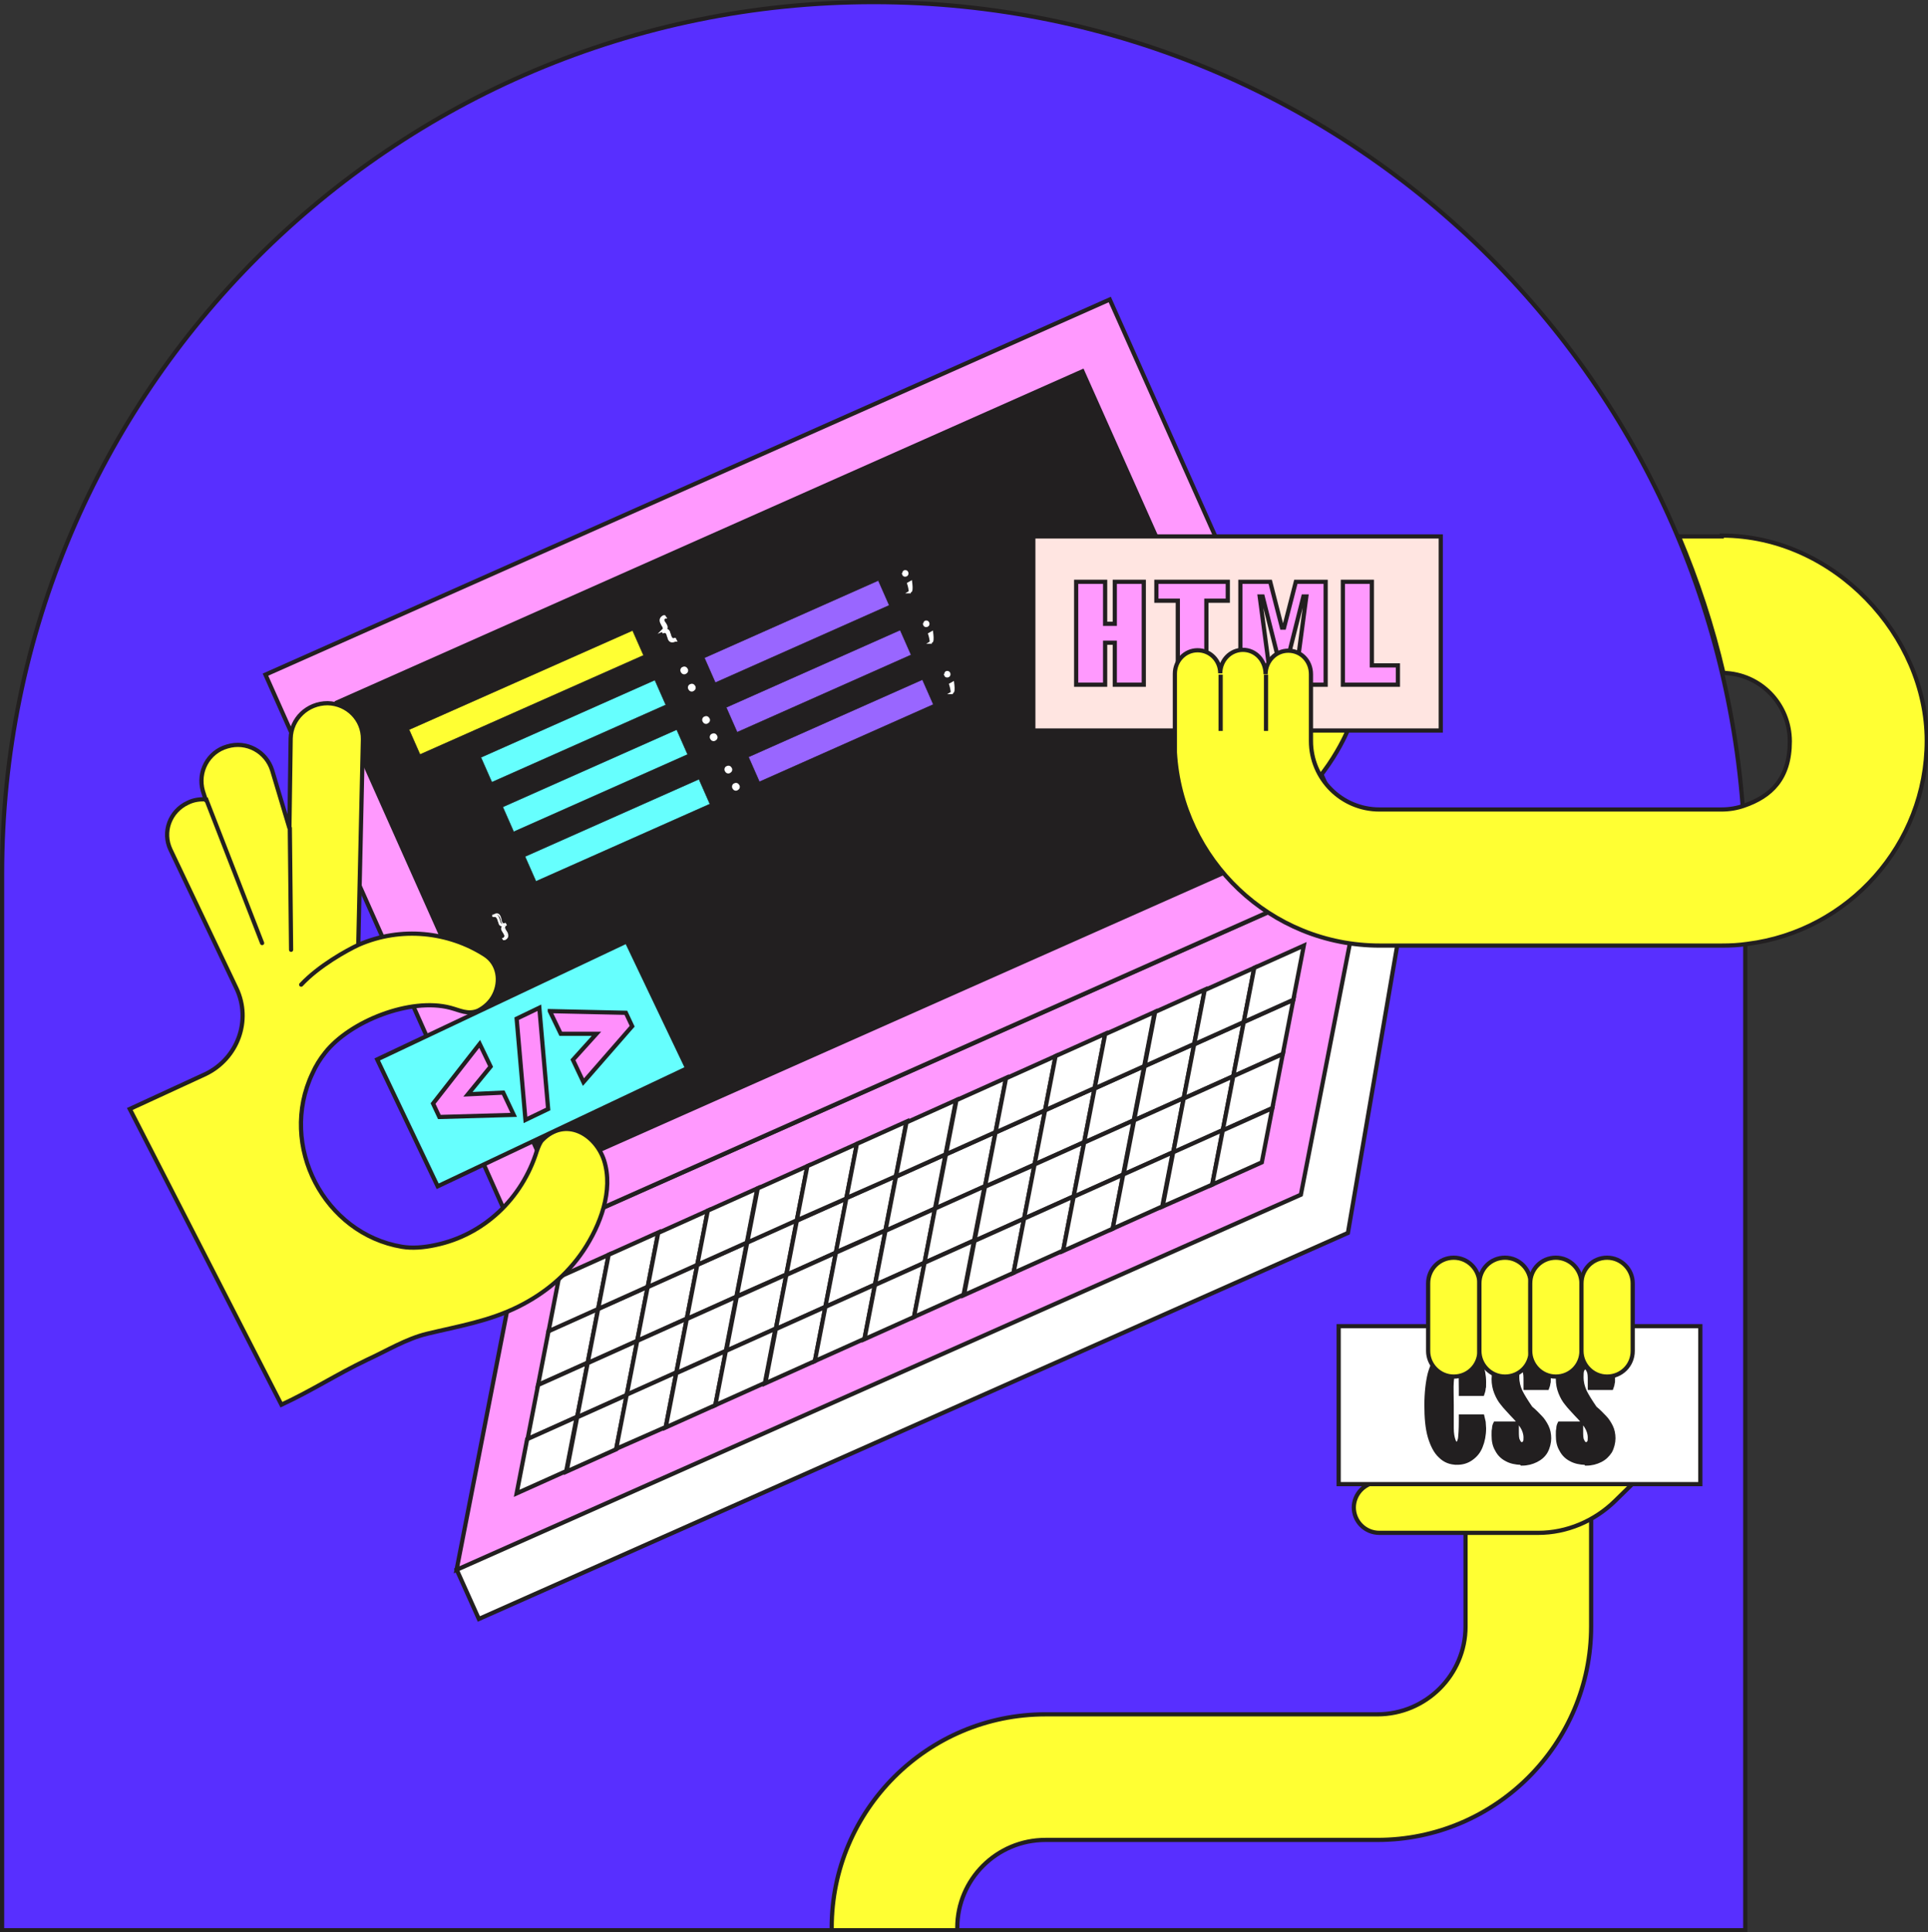
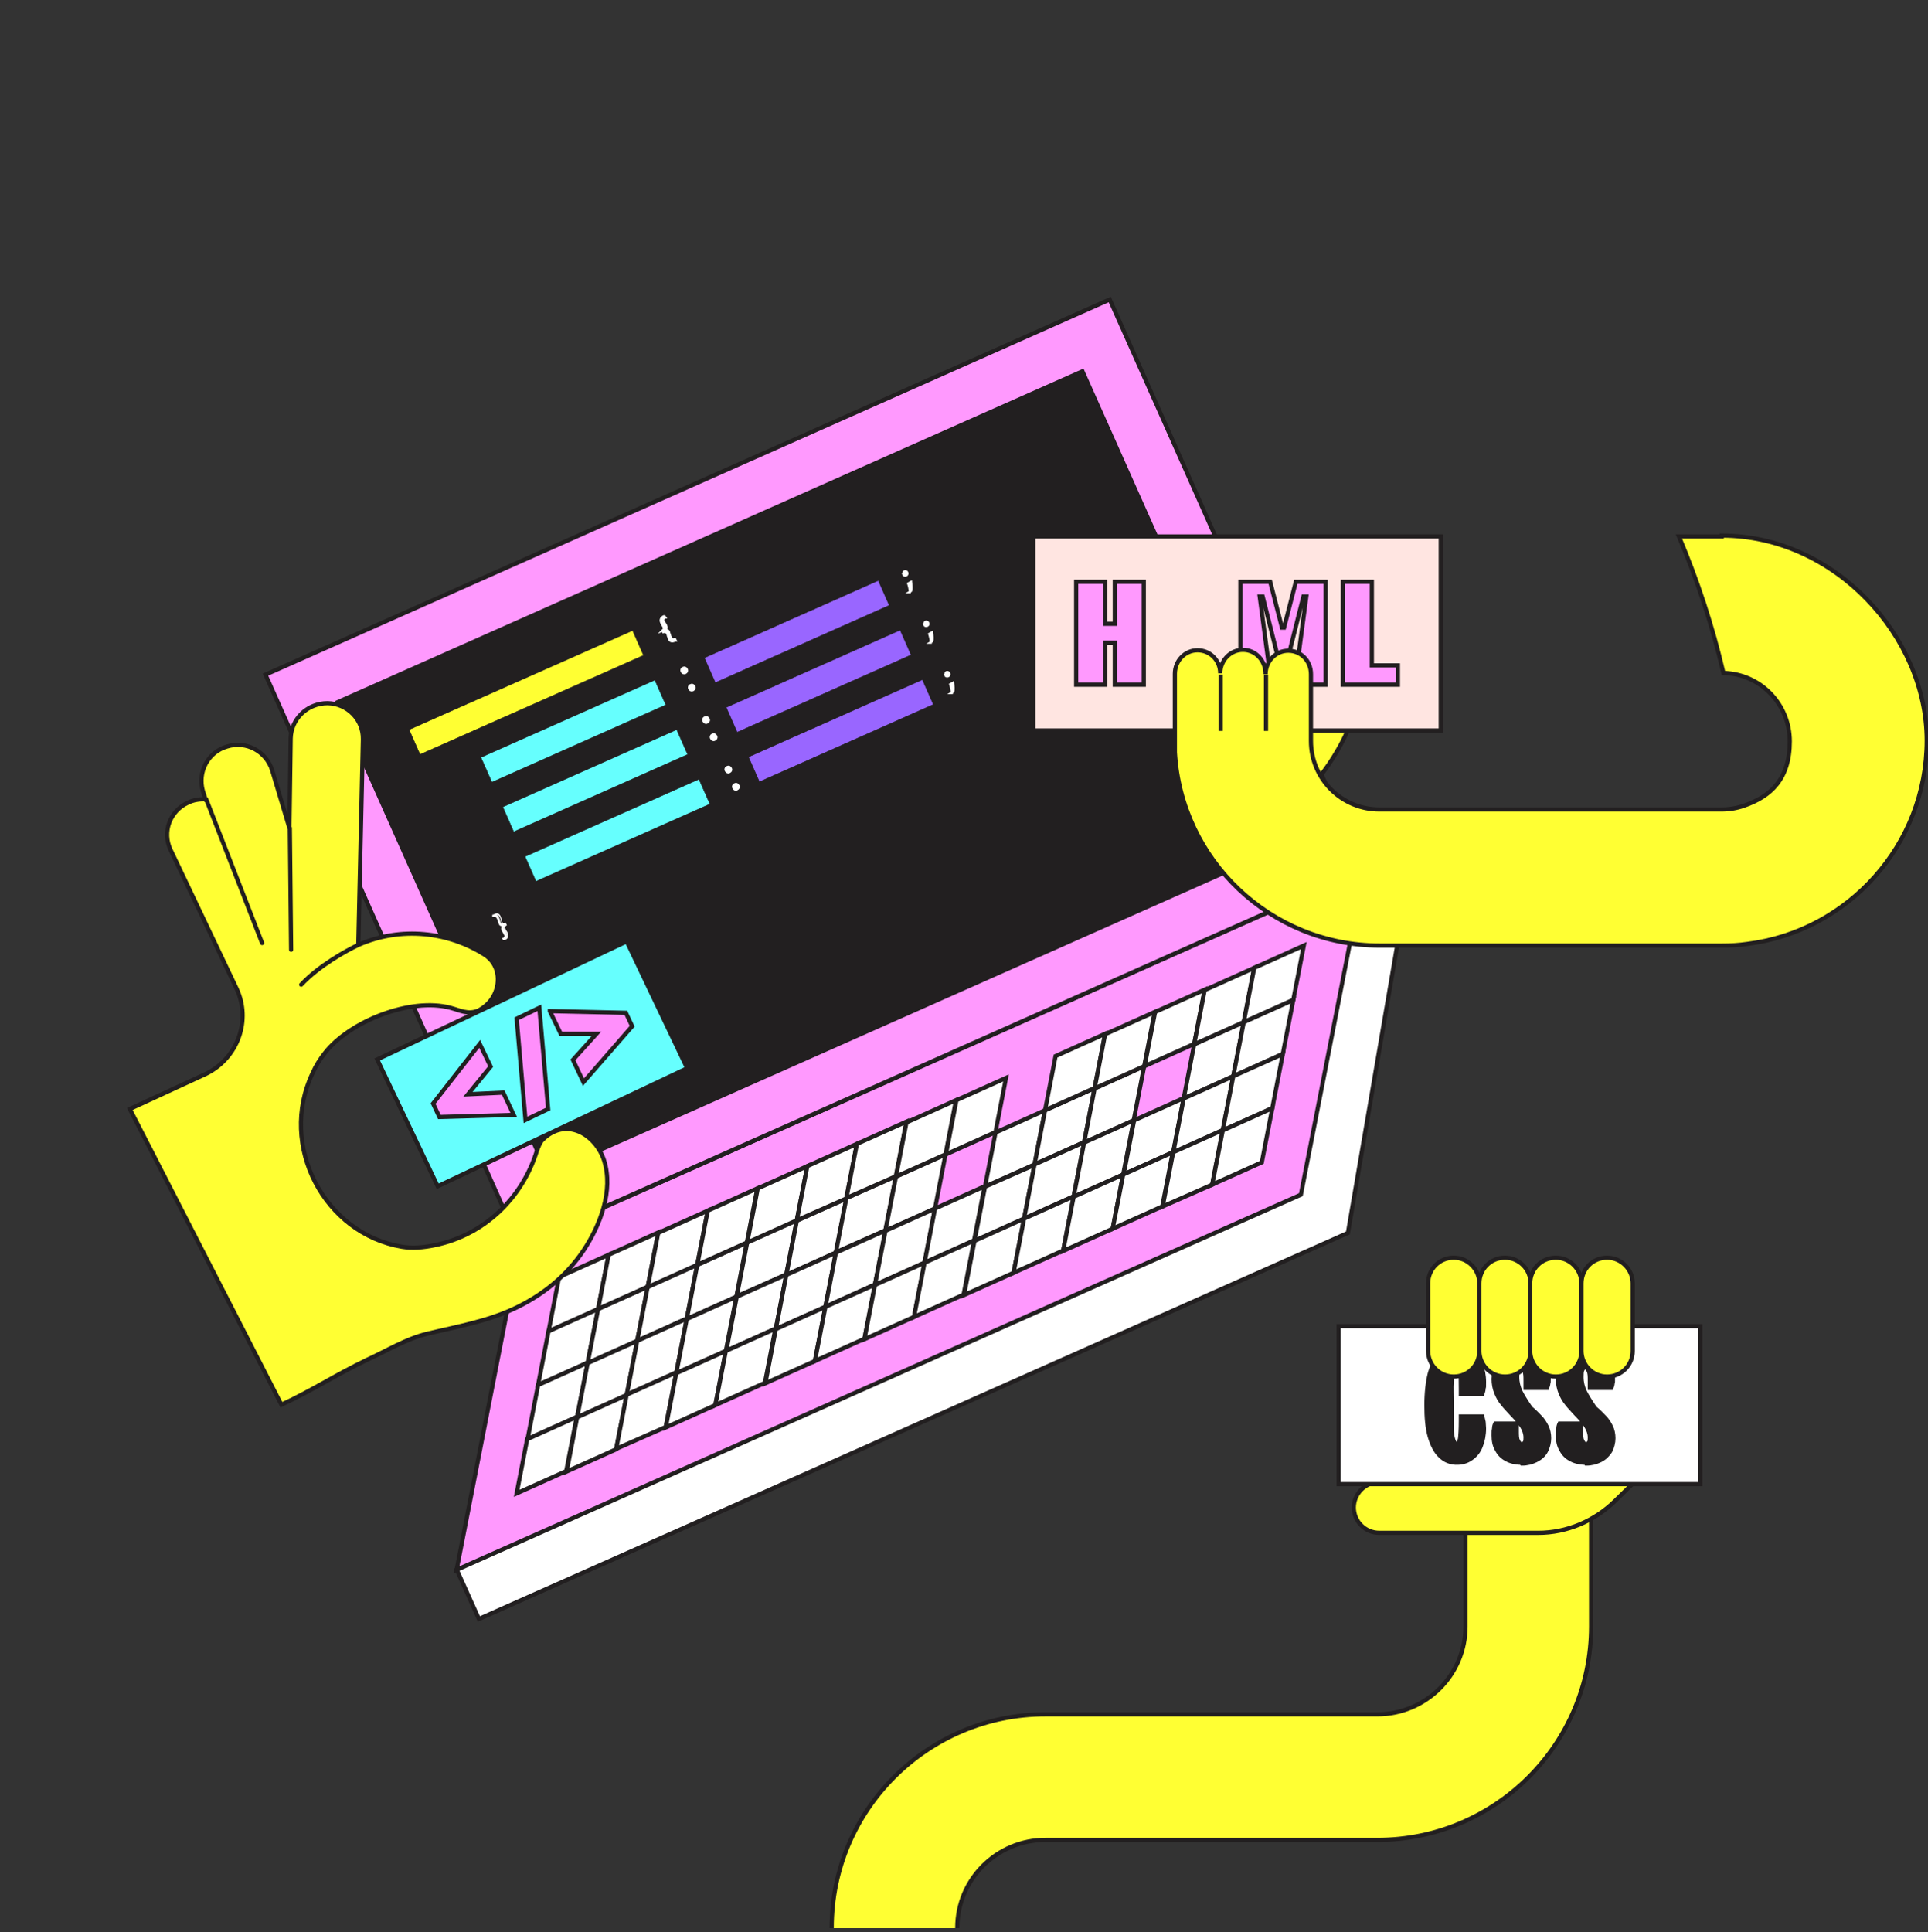
<svg xmlns="http://www.w3.org/2000/svg" id="Calque_1" data-name="Calque 1" viewBox="0 0 459 460">
  <rect x="0" y="0" width="459" height="460" fill="#333333" stroke="none" />
  <defs>
    <style>      .cls-1 {        fill: #221f20;      }      .cls-1, .cls-2, .cls-3, .cls-4, .cls-5, .cls-6, .cls-7, .cls-8, .cls-9, .cls-10, .cls-11, .cls-12, .cls-13, .cls-14 {        stroke-miterlimit: 10;      }      .cls-1, .cls-2, .cls-5, .cls-6, .cls-7, .cls-15, .cls-8, .cls-9, .cls-10, .cls-16, .cls-11, .cls-13, .cls-14 {        stroke: #221f20;      }      .cls-2, .cls-8 {        fill: #66fffe;      }      .cls-3 {        stroke-width: .5px;      }      .cls-3, .cls-4, .cls-6, .cls-12, .cls-17 {        fill: #fff;      }      .cls-3, .cls-4, .cls-12 {        stroke: #fff;      }      .cls-18 {        clip-path: url(#clippath);      }      .cls-19, .cls-20, .cls-17 {        stroke-width: 0px;      }      .cls-19, .cls-15, .cls-10 {        fill: none;      }      .cls-4 {        stroke-width: .3px;      }      .cls-5 {        fill: #ff8ffb;      }      .cls-20, .cls-11, .cls-14 {        fill: #ff3;      }      .cls-7 {        fill: #ffe5e1;      }      .cls-15 {        stroke-linecap: round;      }      .cls-8, .cls-13 {        stroke-width: .1px;      }      .cls-9 {        fill: #ff99fe;      }      .cls-16 {        fill: #582fff;      }      .cls-11 {        stroke-width: .1px;      }      .cls-12 {        stroke-width: .5px;      }      .cls-13 {        fill: #96f;      }    </style>
    <clipPath id="clippath">
      <rect class="cls-19" width="459" height="459" />
    </clipPath>
  </defs>
-   <path class="cls-16" d="M415.5,208v251.5H.5v-251.5C.5,93.4,93.4.5,208,.5s207.5,92.9,207.5,207.5Z" />
  <g class="cls-18">
    <g>
      <path class="cls-14" d="M227.9,460.7h-29.9v-1.8c0-28,22.8-50.8,50.9-50.8h79c11.6,0,21-9.4,21-20.9v-28.7h29.9v28.7c0,28-22.8,50.8-50.9,50.8h-79c-11.6,0-21,9.4-21,20.9v1.8Z" />
      <path class="cls-14" d="M322.3,358.9c0-3.3,2.7-6.1,6.1-6.1h60.7l-4.6,4.5c-4.9,4.8-11.5,7.6-18.3,7.6h-37.8c-3.4,0-6.1-2.7-6.1-6.1h0Z" />
      <path class="cls-6" d="M404.8,315.7h-86.1v37.6h86.1v-37.6Z" />
      <path class="cls-1" d="M346.9,348.2c-1.6,0-2.9-.5-4-1.6-1.1-1-1.9-2.6-2.5-4.6-.6-2.1-.8-4.6-.8-7.5s.3-5.5.8-7.5c.6-2.1,1.4-3.6,2.5-4.6,1.1-1,2.4-1.6,4-1.6s2.3.3,3.3,1c1,.7,1.7,1.7,2.3,2.9.5,1.3.8,2.7.8,4.3s0,1-.1,1.5c0,.5-.2,1-.3,1.3h-5.1v-1.1c0-2,0-3.4-.2-4.2-.1-.8-.4-1.2-.8-1.2s-.6.3-.8.9c-.2.6-.3,1.5-.4,2.8s0,3.1,0,5.5,0,4.2,0,5.5c0,1.3.2,2.2.4,2.8.2.6.4.9.8.9s.6-.4.8-1.2c.1-.8.2-2.2.2-4.2v-1.1h5.1c.1.4.2.8.3,1.3,0,.5.1,1,.1,1.5,0,1.6-.3,3.1-.8,4.3-.5,1.3-1.3,2.2-2.3,2.9-1,.7-2.1,1-3.3,1h0Z" />
      <path class="cls-1" d="M362.1,348.2c-1.3,0-2.5-.3-3.4-.8-1-.5-1.8-1.3-2.3-2.3-.6-1-.8-2.1-.8-3.4s0-1,.1-1.6c0-.6.2-1,.3-1.2h5.1v1.7c0,1.1,0,1.9.3,2.4.2.5.5.8.9.8s.5-.2.7-.4c.2-.3.2-.7.2-1.2,0-.9-.3-1.8-.8-2.6-.5-.8-1.3-1.8-2.4-2.9-.9-1-1.7-1.8-2.3-2.6-.6-.7-1.1-1.6-1.5-2.6-.4-1-.6-2.1-.6-3.2s.3-2.7.8-3.8c.6-1.1,1.3-2,2.3-2.6,1-.6,2.1-.9,3.4-.9s2.4.3,3.4.9c1,.6,1.8,1.4,2.4,2.5.6,1.1.8,2.3.8,3.6s0,.9-.1,1.3c0,.4-.2.8-.3,1.1h-5.1v-1.7c0-1.1,0-1.8-.3-2.4-.2-.5-.5-.8-.8-.8s-.5.2-.7.6c-.2.4-.2,1-.2,1.7,0,1.3.3,2.4.8,3.5.5,1,1.3,2.3,2.4,3.9,1,.8,1.7,1.6,2.3,2.2.6.6,1.1,1.4,1.5,2.2.4.8.6,1.8.6,2.8s-.3,2.2-.8,3.1c-.5.9-1.3,1.6-2.3,2.1-1,.5-2.1.8-3.4.8h0Z" />
      <path class="cls-1" d="M377.4,348.2c-1.3,0-2.5-.3-3.4-.8-1-.5-1.8-1.3-2.3-2.3-.6-1-.8-2.1-.8-3.4s0-1,.1-1.6c0-.6.2-1,.3-1.2h5.1v1.7c0,1.1,0,1.9.3,2.4.2.5.5.8.9.8s.5-.2.7-.4c.2-.3.2-.7.2-1.2,0-.9-.3-1.8-.8-2.6-.5-.8-1.3-1.8-2.4-2.9-.9-1-1.7-1.8-2.3-2.6-.6-.7-1.1-1.6-1.5-2.6-.4-1-.6-2.1-.6-3.2s.3-2.7.8-3.8c.6-1.1,1.3-2,2.3-2.6,1-.6,2.1-.9,3.4-.9s2.4.3,3.4.9c1,.6,1.8,1.4,2.4,2.5.6,1.1.8,2.3.8,3.6s0,.9-.1,1.3c0,.4-.2.8-.3,1.1h-5.1v-1.7c0-1.1,0-1.8-.3-2.4-.2-.5-.5-.8-.8-.8s-.5.2-.7.6c-.2.4-.2,1-.2,1.7,0,1.3.3,2.4.8,3.5.5,1,1.3,2.3,2.4,3.9,1,.8,1.7,1.6,2.3,2.2.6.6,1.1,1.4,1.5,2.2.4.8.6,1.8.6,2.8s-.3,2.2-.8,3.1c-.6.9-1.3,1.6-2.3,2.1-1,.5-2.1.8-3.4.8h0Z" />
      <path class="cls-14" d="M340,305.5v16.1c0,3.3,2.7,6.1,6.1,6.1s6.1-2.7,6.1-6.1v-16.1c0-3.3-2.7-6.1-6.1-6.1s-6.1,2.7-6.1,6.1Z" />
      <path class="cls-14" d="M352.2,305.5v16.1c0,3.3,2.7,6.1,6.1,6.1s6.1-2.7,6.1-6.1v-16.1c0-3.3-2.7-6.1-6.1-6.1s-6.1,2.7-6.1,6.1Z" />
      <path class="cls-14" d="M364.3,305.5v16.1c0,3.3,2.7,6.1,6.1,6.1s6.1-2.7,6.1-6.1v-16.1c0-3.3-2.7-6.1-6.1-6.1s-6.1,2.7-6.1,6.1Z" />
      <path class="cls-14" d="M376.5,305.5v16.1c0,3.3,2.7,6.1,6.1,6.1s6.1-2.7,6.1-6.1v-16.1c0-3.3-2.7-6.1-6.1-6.1s-6.1,2.7-6.1,6.1Z" />
      <path class="cls-6" d="M108.7,373.6l5.3,11.8,206.9-91.9,11.8-68.8-7.9-17.7-216.1,166.6Z" />
      <path class="cls-5" d="M300.4,276.7l-177.4,78.8,10-51.6,177.4-78.8-10,51.6Z" />
      <path class="cls-5" d="M307.9,238l-177.4,78.8,2.5-12.9,177.4-78.8-2.5,12.9Z" />
      <path class="cls-5" d="M305.4,250.9l-177.4,78.8,2.5-12.9,177.4-78.8-2.5,12.9Z" />
      <path class="cls-5" d="M302.9,263.8l-177.4,78.8,2.5-12.9,177.4-78.8-2.5,12.9Z" />
      <path class="cls-9" d="M309.7,284.4l-201,89.3,15.1-77.4,201-89.3-15.1,77.4Z" />
      <path class="cls-6" d="M139.9,324.4l-11.8,5.3,2.5-12.9,11.8-5.3-2.5,12.9Z" />
      <path class="cls-6" d="M142.4,311.6l-11.8,5.3,2.5-12.9,11.8-5.3-2.5,12.9Z" />
      <path class="cls-6" d="M137.4,337.3l-11.8,5.3,2.5-12.9,11.8-5.3-2.5,12.9Z" />
      <path class="cls-6" d="M134.8,350.2l-11.8,5.3,2.5-12.9,11.8-5.3-2.5,12.9Z" />
      <path class="cls-6" d="M151.7,319.2l-11.8,5.3,2.5-12.9,11.8-5.3-2.5,12.9Z" />
      <path class="cls-6" d="M154.2,306.3l-11.8,5.3,2.5-12.9,11.8-5.3-2.5,12.9Z" />
      <path class="cls-6" d="M149.2,332.1l-11.8,5.3,2.5-12.9,11.8-5.3-2.5,12.9Z" />
      <path class="cls-6" d="M146.7,345l-11.8,5.3,2.5-12.9,11.8-5.3-2.5,12.9Z" />
      <path class="cls-6" d="M163.5,313.9l-11.8,5.3,2.5-12.9,11.8-5.3-2.5,12.9Z" />
      <path class="cls-6" d="M166,301.1l-11.8,5.3,2.5-12.9,11.8-5.3-2.5,12.9Z" />
      <path class="cls-6" d="M161,326.8l-11.8,5.3,2.5-12.9,11.8-5.3-2.5,12.9Z" />
      <path class="cls-6" d="M158.5,339.7l-11.8,5.2,2.5-12.9,11.8-5.3-2.5,12.9Z" />
      <path class="cls-6" d="M175.3,308.7l-11.8,5.3,2.5-12.9,11.8-5.3-2.5,12.9Z" />
      <path class="cls-6" d="M177.8,295.8l-11.8,5.3,2.5-12.9,11.8-5.3-2.5,12.9Z" />
      <path class="cls-6" d="M172.8,321.6l-11.8,5.3,2.5-12.9,11.8-5.3-2.5,12.9Z" />
      <path class="cls-6" d="M170.3,334.5l-11.8,5.3,2.5-12.9,11.8-5.3-2.5,12.9Z" />
      <path class="cls-6" d="M187.2,303.4l-11.8,5.2,2.5-12.9,11.8-5.3-2.5,12.9Z" />
      <path class="cls-6" d="M189.7,290.5l-11.8,5.3,2.5-12.9,11.8-5.3-2.5,12.9Z" />
      <path class="cls-6" d="M184.7,316.3l-11.8,5.3,2.5-12.9,11.8-5.3-2.5,12.9Z" />
      <path class="cls-6" d="M182.1,329.2l-11.8,5.3,2.5-12.9,11.8-5.3-2.5,12.9Z" />
      <path class="cls-6" d="M199,298.2l-11.8,5.3,2.5-12.9,11.8-5.3-2.5,12.9Z" />
      <path class="cls-6" d="M201.5,285.3l-11.8,5.2,2.5-12.9,11.8-5.3-2.5,12.9Z" />
      <path class="cls-6" d="M196.5,311.1l-11.8,5.3,2.5-12.9,11.8-5.3-2.5,12.9Z" />
      <path class="cls-6" d="M194,324l-11.8,5.3,2.5-12.9,11.8-5.3-2.5,12.9Z" />
      <path class="cls-6" d="M210.8,292.9l-11.8,5.2,2.5-12.9,11.8-5.3-2.5,12.9Z" />
      <path class="cls-6" d="M213.3,280l-11.8,5.2,2.5-12.9,11.8-5.3-2.5,12.9Z" />
      <path class="cls-6" d="M208.3,305.8l-11.8,5.3,2.5-12.9,11.8-5.3-2.5,12.9Z" />
      <path class="cls-6" d="M205.8,318.7l-11.8,5.3,2.5-12.9,11.8-5.3-2.5,12.9Z" />
      <path class="cls-6" d="M222.6,287.7l-11.8,5.3,2.5-12.9,11.8-5.3-2.5,12.9Z" />
      <path class="cls-6" d="M225.1,274.8l-11.8,5.3,2.5-12.9,11.8-5.3-2.5,12.9Z" />
      <path class="cls-6" d="M220.1,300.6l-11.8,5.3,2.5-12.9,11.8-5.3-2.5,12.9Z" />
      <path class="cls-6" d="M217.6,313.5l-11.8,5.3,2.5-12.9,11.8-5.3-2.5,12.9Z" />
-       <path class="cls-6" d="M234.5,282.4l-11.8,5.3,2.5-12.9,11.8-5.3-2.5,12.9Z" />
      <path class="cls-6" d="M237,269.5l-11.8,5.3,2.5-12.9,11.8-5.3-2.5,12.9Z" />
      <path class="cls-6" d="M231.9,295.3l-11.8,5.3,2.5-12.9,11.8-5.3-2.5,12.9Z" />
      <path class="cls-6" d="M229.4,308.2l-11.8,5.3,2.5-12.9,11.8-5.3-2.5,12.9Z" />
      <path class="cls-6" d="M246.3,277.2l-11.8,5.3,2.5-12.9,11.8-5.3-2.5,12.9Z" />
-       <path class="cls-6" d="M248.8,264.3l-11.8,5.3,2.5-12.9,11.8-5.3-2.5,12.9Z" />
      <path class="cls-6" d="M243.8,290.1l-11.8,5.3,2.5-12.9,11.8-5.2-2.5,12.9Z" />
      <path class="cls-6" d="M241.3,303l-11.8,5.3,2.5-12.9,11.8-5.3-2.5,12.9Z" />
      <path class="cls-6" d="M258.1,271.9l-11.8,5.3,2.5-12.9,11.8-5.3-2.5,12.9Z" />
      <path class="cls-6" d="M260.6,259l-11.8,5.3,2.5-12.9,11.8-5.3-2.5,12.9Z" />
      <path class="cls-6" d="M255.6,284.8l-11.8,5.3,2.5-12.9,11.8-5.3-2.5,12.9Z" />
      <path class="cls-6" d="M253.1,297.7l-11.8,5.3,2.5-12.9,11.8-5.3-2.5,12.9Z" />
      <path class="cls-6" d="M269.9,266.7l-11.8,5.3,2.5-12.9,11.8-5.3-2.5,12.9Z" />
      <path class="cls-6" d="M272.4,253.8l-11.8,5.3,2.5-12.9,11.8-5.3-2.5,12.9Z" />
      <path class="cls-6" d="M267.4,279.6l-11.8,5.3,2.5-12.9,11.8-5.3-2.5,12.9Z" />
      <path class="cls-6" d="M264.9,292.5l-11.8,5.3,2.5-12.9,11.8-5.3-2.5,12.9Z" />
-       <path class="cls-6" d="M281.8,261.4l-11.8,5.3,2.5-12.9,11.8-5.3-2.5,12.9Z" />
      <path class="cls-6" d="M284.3,248.5l-11.8,5.3,2.5-12.9,11.8-5.3-2.5,12.9Z" />
      <path class="cls-6" d="M279.3,274.3l-11.8,5.3,2.5-12.9,11.8-5.3-2.5,12.9Z" />
      <path class="cls-6" d="M276.7,287.2l-11.8,5.3,2.5-12.9,11.8-5.3-2.5,12.9Z" />
      <path class="cls-6" d="M293.6,256.2l-11.8,5.3,2.5-12.9,11.8-5.3-2.5,12.9Z" />
      <path class="cls-6" d="M296.1,243.3l-11.8,5.3,2.5-12.9,11.8-5.3-2.5,12.9Z" />
      <path class="cls-6" d="M291.1,269.1l-11.8,5.3,2.5-12.9,11.8-5.3-2.5,12.9Z" />
      <path class="cls-6" d="M288.6,282l-11.8,5.2,2.5-12.9,11.8-5.3-2.5,12.9Z" />
      <path class="cls-6" d="M305.4,250.9l-11.8,5.3,2.5-12.9,11.8-5.3-2.5,12.9Z" />
      <path class="cls-6" d="M307.9,238l-11.8,5.3,2.5-12.9,11.8-5.3-2.5,12.9Z" />
      <path class="cls-6" d="M302.9,263.8l-11.8,5.3,2.5-12.9,11.8-5.3-2.5,12.9Z" />
      <path class="cls-6" d="M300.4,276.7l-11.8,5.3,2.5-12.9,11.8-5.3-2.5,12.9Z" />
      <path class="cls-9" d="M264.2,71.3L63.2,160.6l60.5,135.7,201-89.3-60.5-135.7Z" />
      <path class="cls-1" d="M257.7,88.4l-177.4,78.8,50,112.1,177.4-78.8-50-112.1Z" />
      <path class="cls-11" d="M150.6,150.1l-53.2,23.6,2.6,5.9,53.2-23.6-2.6-5.9Z" />
      <path class="cls-8" d="M155.9,161.9l-41.4,18.4,2.6,5.9,41.4-18.4-2.6-5.9Z" />
      <path class="cls-13" d="M209.1,138.2l-41.4,18.4,2.6,5.9,41.4-18.4-2.6-5.9Z" />
      <path class="cls-3" d="M157.6,150.2c.5-.2.5-.5.4-.8,0-.2-.2-.4-.3-.6-.1-.2-.2-.4-.3-.6-.3-.7,0-1.2.6-1.5h.2c0,0,.2.3.2.3h-.1c-.4.3-.5.6-.3.9,0,.2.2.3.3.5.1.2.2.3.3.5.2.5.1.8-.2,1h0c.4,0,.7.1.9.6,0,.2.1.4.2.6,0,.2.1.4.2.6.2.4.5.6.9.4h.1c0,0,.2.4.2.4h-.2c-.6.3-1.2.3-1.5-.5,0-.2-.1-.4-.2-.6,0-.2-.1-.4-.2-.6-.1-.2-.3-.5-.9-.3l-.2-.4h0Z" />
      <path class="cls-17" d="M120.4,220.2c-.5.2-.5.5-.4.8,0,.2.2.4.3.6.1.2.2.4.3.6.3.7,0,1.2-.6,1.5h-.2c0,0-.2-.3-.2-.3h.1c.4-.3.5-.6.3-.9,0-.2-.2-.3-.3-.5-.1-.2-.2-.3-.3-.5-.2-.5-.1-.8.2-1h0c-.4,0-.7-.1-.9-.6,0-.2-.1-.4-.2-.6,0-.2-.1-.4-.2-.6-.2-.4-.5-.6-.9-.4h-.1c0,0-.2-.4-.2-.4h.2c.6-.3,1.2-.3,1.5.5,0,.2.2.4.2.6,0,.2.1.4.2.6.1.2.3.5.8.3l.2.4h0Z" />
      <path class="cls-17" d="M120.1,223.8h-.3c0,.1-.3-.5-.3-.5h.3c.3-.3.4-.5.2-.8,0-.1-.1-.3-.2-.4h0c-.1-.3-.2-.4-.3-.7-.2-.4-.1-.7,0-1-.3,0-.5-.2-.7-.7,0-.2-.2-.4-.2-.6h0c0-.3,0-.4-.1-.5-.2-.4-.4-.4-.7-.3h-.3c0,.1-.3-.6-.3-.6h.3c.8-.5,1.4-.3,1.7.5,0,.2.2.4.2.7h0c0,.3.1.5.2.6,0,.2.2.4.7.2h.1c0,0,.3.6.3.6h-.1c-.4.2-.4.5-.3.7,0,.2.2.4.3.6.1.2.3.4.3.6.3.7,0,1.3-.7,1.6h0ZM120,223.6h0c.4-.2.9-.6.6-1.3,0-.2-.2-.4-.3-.6-.1-.2-.3-.4-.3-.6,0-.2-.3-.6.3-.9h0c-.4,0-.7-.1-.9-.5,0-.2-.1-.3-.2-.5h0c0-.4-.1-.6-.2-.8-.3-.6-.7-.7-1.3-.5h0s0,.2,0,.2c.3-.1.8-.2,1.1.5,0,.1.1.3.2.5h0c0,.3.1.5.2.7.2.4.4.5.7.5h.1s0,.2,0,.2h0c-.3.3-.3.6-.1,1,0,.2.2.3.3.5h0c0,.3.2.4.2.5.2.5,0,.9-.4,1.1h0c0,.1,0,.1,0,.1Z" />
      <path class="cls-12" d="M216.6,141c0-.6-.2-1.5-.4-2.1l.7-.4c.1.8.2,1.8,0,2.2l-.5.3ZM215.1,136.7c-.1-.3,0-.6.2-.7.3-.1.6,0,.7.3.1.3,0,.6-.3.7-.3.1-.6,0-.7-.3Z" />
      <path class="cls-4" d="M162.2,159.9c-.2-.4,0-.9.4-1,.4-.2.8,0,1,.4.2.4,0,.8-.4,1-.4.2-.8,0-1-.4ZM164,164c-.2-.4,0-.9.4-1,.4-.2.8,0,1,.4.2.4,0,.8-.4,1-.4.2-.8,0-1-.4Z" />
      <path class="cls-8" d="M161.1,173.7l-41.4,18.4,2.6,5.9,41.4-18.4-2.6-5.9Z" />
      <path class="cls-13" d="M214.3,150l-41.4,18.4,2.6,5.9,41.4-18.4-2.6-5.9Z" />
      <path class="cls-12" d="M221.6,153c0-.6-.2-1.5-.4-2.1l.7-.4c.1.8.2,1.8,0,2.2l-.5.3ZM220.1,148.7c-.1-.3,0-.6.2-.7.3-.1.6,0,.7.3.1.3,0,.6-.3.7-.3.1-.6,0-.7-.3Z" />
      <path class="cls-4" d="M167.4,171.7c-.2-.4,0-.9.4-1,.4-.2.8,0,1,.4.2.4,0,.8-.4,1-.4.2-.8,0-1-.4ZM169.2,175.8c-.2-.4,0-.9.4-1,.4-.2.8,0,1,.4.2.4,0,.8-.4,1-.4.2-.8,0-1-.4Z" />
      <path class="cls-8" d="M166.4,185.5l-41.4,18.4,2.6,5.9,41.4-18.4-2.6-5.9Z" />
      <path class="cls-13" d="M219.6,161.8l-41.4,18.4,2.6,5.9,41.4-18.4-2.6-5.9Z" />
      <path class="cls-12" d="M226.6,165c0-.6-.2-1.5-.4-2.1l.7-.4c.1.8.2,1.8,0,2.2l-.5.3ZM225.1,160.7c-.1-.3,0-.6.2-.7.3-.1.6,0,.7.3.1.3,0,.6-.3.7-.3.1-.6,0-.7-.3Z" />
      <path class="cls-4" d="M172.7,183.5c-.2-.4,0-.9.4-1,.4-.2.8,0,1,.4.2.4,0,.8-.4,1-.4.2-.8,0-1-.4ZM174.5,187.6c-.2-.4,0-.9.4-1,.4-.2.8,0,1,.4.2.4,0,.8-.4,1-.4.2-.8,0-1-.4Z" />
      <path class="cls-20" d="M143.8,276.2c-2.1-6.4-9.1-10.4-14.7-4.8-.5.5-1,1.5-1.3,2.6-3.5,11.3-12.6,20-24.2,22.4-2.8.6-5.5.8-7.9.4-18.5-3.1-29.5-24.1-21.3-41.3.8-1.7,1.8-3.4,3-4.9,5.9-7.5,20.2-13.2,29.8-10.7,2.3.6,4.2,1.7,6.6.7,1.6-.7,3-2.1,3.8-3.7,1.7-3.3,1.1-7.5-2.2-9.6-8.6-5.6-19.8-6.8-29.9-2.5v-.3c-.1,0,1-48.5,1-48.5.1-4.7-3.7-8.5-8.4-8.6-4.8,0-8.7,3.7-8.8,8.4l-.3,21h0s-4-13.5-4-13.5c-1.3-4.5-6.1-7-10.7-5.7s-7.1,6.1-5.8,10.6l.6,1.9-.3.3c-1.3,0-2.7.2-3.9.8-4.2,2-6,7-4.1,11.2l15.7,33c3.6,7.6.3,16.8-7.4,20.4l-18,8.3,36.1,70.4c7.5-3.6,12.9-7.2,20.4-10.7,4.6-2.2,9.3-5,14.3-6.2,7.6-1.8,14.8-3.1,21.8-6.5,6.2-3.1,11.6-7.5,15.4-13.3,4-6,7.2-14.3,4.9-21.5Z" />
      <path class="cls-15" d="M49,190.5l-.7-2.2c-1.3-4.5,1.2-9.3,5.8-10.6,4.6-1.4,9.3,1.2,10.7,5.7l4.1,13.7M85.3,224.9l1.1-48.9c.1-4.7-3.7-8.5-8.4-8.6-4.8,0-8.7,3.7-8.8,8.4l-.3,21.2M69.3,226.1l-.3-29M71.7,234.4c4.2-4.5,10.9-8.2,13.7-9.5,10.1-4.4,21.4-3.1,30,2.4,3.3,2.1,3.9,6.3,2.2,9.6-.8,1.6-2.2,2.9-3.8,3.7-2.4,1-4.3-.1-6.6-.7-9.5-2.5-23.9,3.2-29.8,10.7-1.2,1.5-2.2,3.1-3,4.9-8.2,17.2,2.8,38.2,21.3,41.3,2.4.4,5.1.2,7.9-.4,11.6-2.4,20.7-11.1,24.2-22.4.4-1.1.8-2.1,1.3-2.6,5.5-5.6,12.6-1.5,14.7,4.8,2.3,7.2-.9,15.5-4.9,21.5-3.9,5.8-9.2,10.2-15.4,13.3-7,3.5-14.3,4.7-21.8,6.5-5,1.2-9.7,4.1-14.3,6.2-7.5,3.6-12.9,7.2-20.4,10.7l-36.1-70.4,18-8.3c7.7-3.7,11-12.8,7.4-20.4l-15.7-33c-2-4.2-.2-9.2,4.1-11.2,1.4-.7,2.9-.9,4.4-.8l13.3,34.2" />
      <path class="cls-2" d="M149.2,224.1l-59.4,28.1,14.4,30.2,59.4-28.1-14.4-30.2Z" />
      <path class="cls-5" d="M104.7,265.9l17.6-.5-2.5-5.3-8.4.4,5.4-6.6-2.6-5.4-11.1,14.2,1.5,3.2Z" />
      <path class="cls-5" d="M125.1,266.6l5.4-2.6-2.1-24.1-5.4,2.6,2.1,24.1Z" />
      <path class="cls-5" d="M130.9,240.7l2.6,5.4h8.5s-5.6,6.2-5.6,6.2l2.5,5.3,11.6-13.3-1.5-3.2-18.1-.4Z" />
      <path class="cls-14" d="M297.5,196.2c-2.2-.3-4.1-1.7-5-3.8-1.3-3.2.3-6.7,3.4-8,6.9-2.7,12.1-11.8,13.5-15.1,1.4-3.1,5-4.5,8.1-3.2,3.1,1.4,4.5,5,3.2,8.1-.7,1.7-7.5,16.5-20.3,21.6-1,.4-2,.5-3,.4h0Z" />
      <path class="cls-7" d="M343,127.7h-97v46.2h97v-46.2Z" />
      <path class="cls-9" d="M256.2,163v-24.5h6.9v10h2.3v-10h6.9v24.5h-6.9v-10h-2.3v10h-6.9Z" />
-       <path class="cls-9" d="M280.4,163v-20h-5.1v-4.5h17v4.5h-5.1v20h-6.9Z" />
      <path class="cls-9" d="M295.3,163v-24.5h7.1l2.8,10.9h.5l2.8-10.9h7.1v24.5h-7.4l2.8-21h-.7l-3.7,14.7h-2.3l-3.7-14.7h-.7l2.8,21h-7.4Z" />
      <path class="cls-9" d="M319.7,163v-24.5h6.9v19.9h6.2v4.6h-13.1Z" />
      <path class="cls-14" d="M409.9,127.7h-10.2c4.4,10.4,8,21.3,10.6,32.5,8.8.2,15.8,7.4,15.8,16.3s-4.5,13.1-10.9,15.3c-1.7.6-3.5.9-5.4.9h-81.4c-9,0-16.3-7.3-16.3-16.3v-15.9c0-3.2-2.4-5.6-5.4-5.6s-5.4,2.5-5.4,5.6h0c0-3.3-2.4-5.8-5.4-5.8s-5.4,2.5-5.4,5.6h0c0-3.1-2.4-5.5-5.4-5.5s-5.4,2.5-5.4,5.6v18.7c1.5,25.6,22.8,46,48.8,46h81.4c2.1,0,4.1-.1,6.1-.4,24-3,42.7-23.6,42.7-48.4s-21.9-48.8-48.8-48.8Z" />
      <path class="cls-10" d="M290.6,160.6v13.4" />
      <path class="cls-10" d="M301.4,160.6v13.4" />
    </g>
  </g>
</svg>